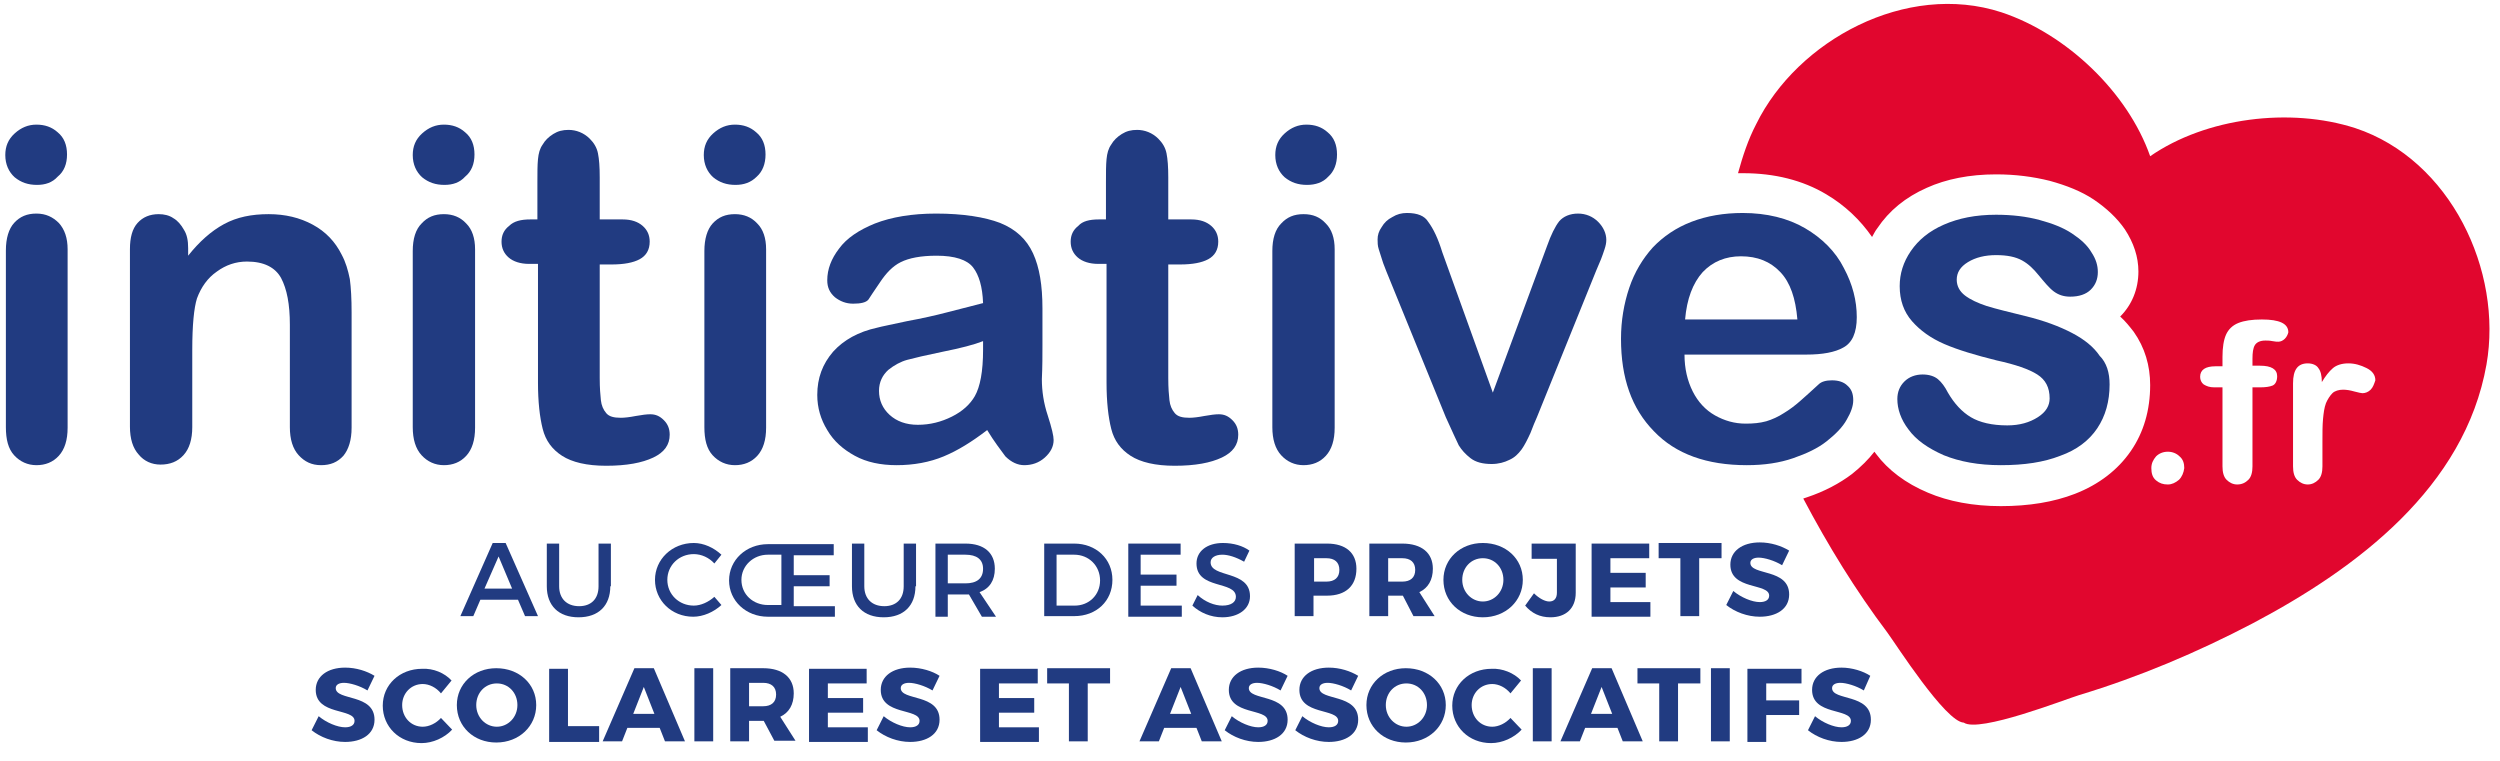
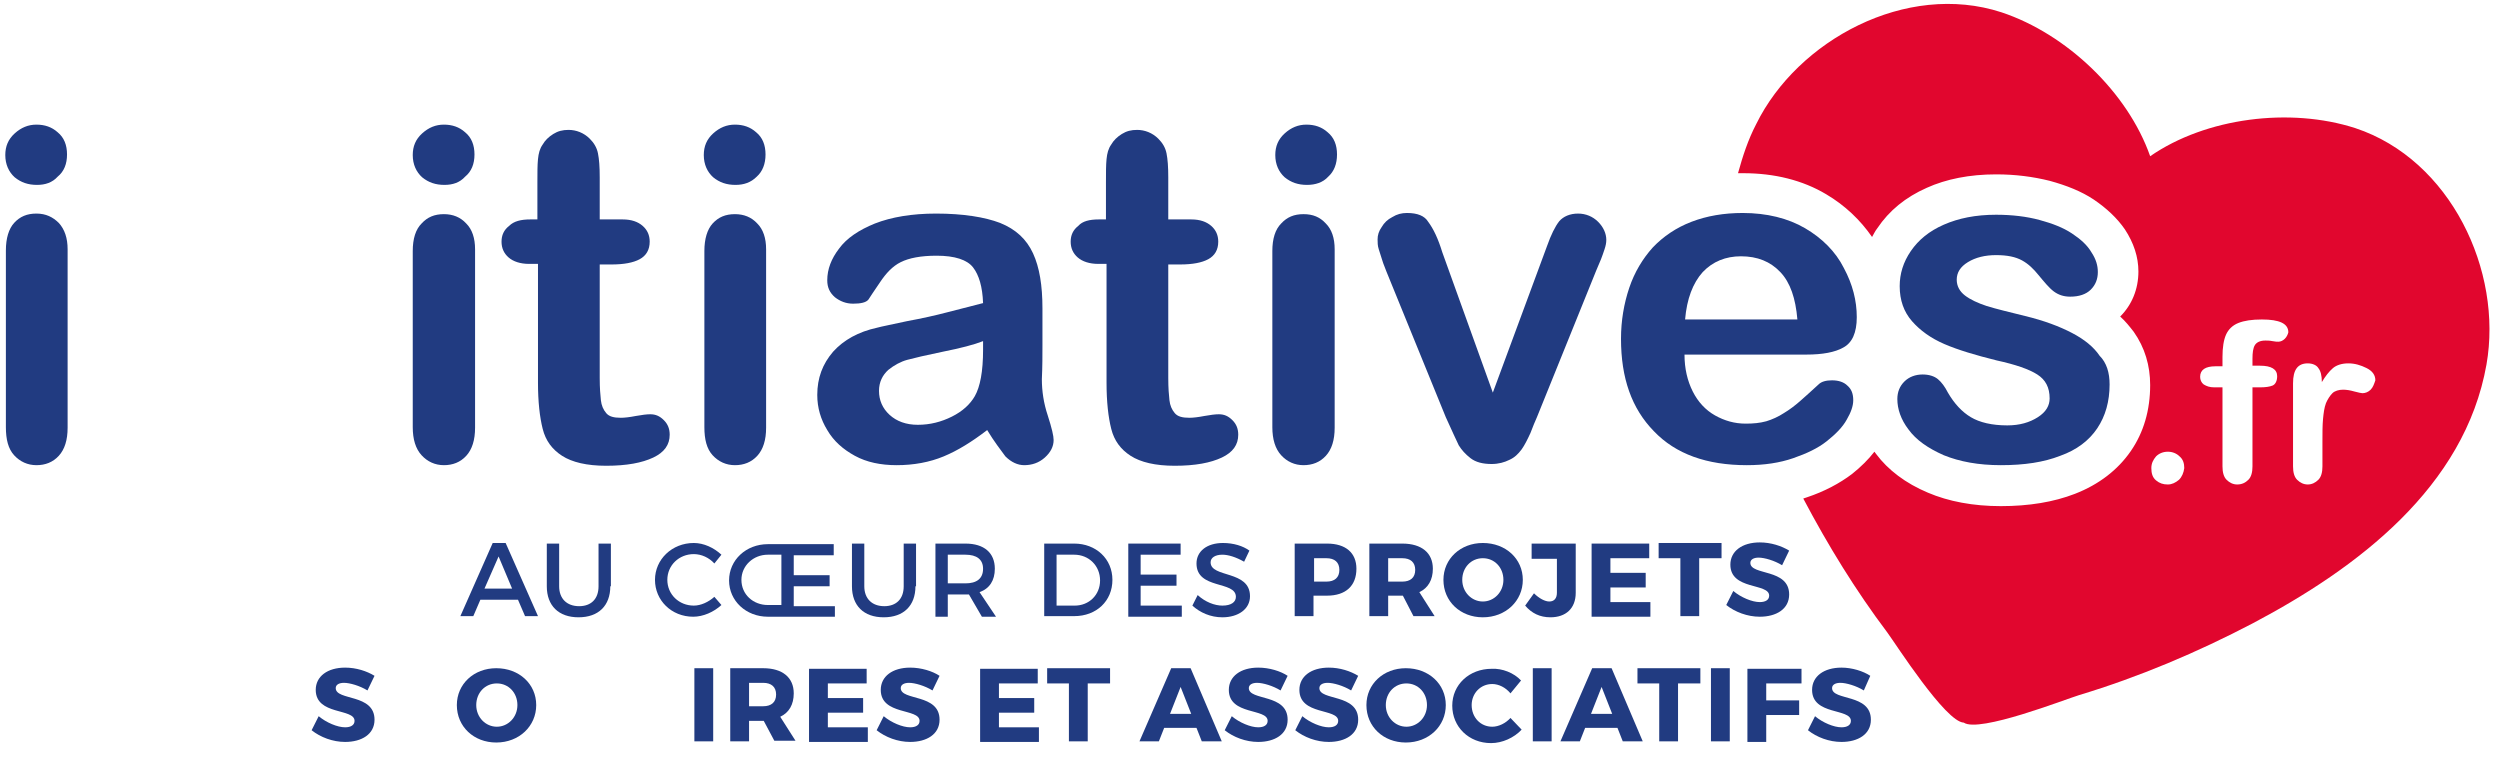
<svg xmlns="http://www.w3.org/2000/svg" width="289" height="88" viewBox="0 0 289 88" fill="none">
  <path d="M272.28 14.813C264.736 12.378 255.016 13.596 248.559 18.06C245.976 10.687 238.908 3.923 231.363 1.42C220.352 -2.164 207.778 4.667 203.021 14.34C202.069 16.166 201.457 18.06 200.914 20.022C201.117 20.022 201.321 20.022 201.525 20.022C205.128 20.022 208.39 20.833 211.109 22.457C213.284 23.742 215.051 25.433 216.41 27.394C216.614 27.056 216.75 26.718 217.022 26.38C218.381 24.351 220.284 22.795 222.731 21.713C224.974 20.698 227.693 20.157 230.752 20.157C232.994 20.157 235.034 20.427 236.937 20.901C238.908 21.442 240.607 22.118 242.034 23.065C243.53 24.08 244.753 25.23 245.637 26.515C246.656 28.071 247.2 29.694 247.2 31.385C247.2 33.414 246.452 35.241 245.093 36.593C245.704 37.135 246.18 37.743 246.656 38.352C247.947 40.178 248.559 42.275 248.559 44.507C248.559 47.416 247.811 49.986 246.316 52.151C244.821 54.315 242.646 56.006 239.859 57.088C237.412 58.035 234.558 58.509 231.295 58.509C228.101 58.509 225.246 57.968 222.867 56.953C220.284 55.871 218.245 54.315 216.886 52.489C216.818 52.421 216.75 52.286 216.682 52.218C216.002 53.098 215.119 53.977 214.099 54.789C212.672 55.871 210.905 56.818 208.866 57.494C208.73 57.562 208.594 57.562 208.458 57.63C211.313 63.041 214.507 68.249 218.177 73.119C219.129 74.404 224.906 83.468 227.013 83.536C228.78 84.753 238.772 80.83 240.335 80.357C247.268 78.26 253.997 75.419 260.454 72.037C272.484 65.679 284.922 56.344 287.437 42.14C289.34 31.317 283.291 18.466 272.28 14.813ZM251.89 55.465C251.482 55.803 251.074 56.006 250.598 56.006C250.054 56.006 249.647 55.871 249.239 55.533C248.831 55.194 248.695 54.721 248.695 54.112C248.695 53.571 248.899 53.165 249.239 52.759C249.579 52.421 250.054 52.218 250.598 52.218C251.142 52.218 251.618 52.421 251.958 52.759C252.365 53.098 252.501 53.571 252.501 54.112C252.433 54.653 252.229 55.127 251.89 55.465ZM264.124 39.164C263.92 39.367 263.648 39.502 263.376 39.502C263.24 39.502 263.036 39.502 262.696 39.434C262.357 39.367 262.085 39.367 261.881 39.367C261.269 39.367 260.861 39.57 260.657 39.908C260.454 40.246 260.386 40.787 260.386 41.464V42.275H261.269C262.561 42.275 263.24 42.681 263.24 43.493C263.24 44.034 263.036 44.44 262.696 44.575C262.357 44.71 261.881 44.778 261.269 44.778H260.386V53.909C260.386 54.586 260.25 55.127 259.91 55.465C259.57 55.803 259.162 56.006 258.618 56.006C258.143 56.006 257.735 55.803 257.395 55.465C257.055 55.127 256.919 54.586 256.919 53.909V44.778H255.968C255.424 44.778 255.084 44.643 254.744 44.44C254.472 44.237 254.336 43.899 254.336 43.56C254.336 42.749 254.948 42.343 256.104 42.343H256.919V41.261C256.919 40.178 257.055 39.299 257.327 38.69C257.599 38.081 258.075 37.608 258.754 37.337C259.434 37.067 260.318 36.932 261.473 36.932C263.512 36.932 264.532 37.405 264.532 38.42C264.464 38.69 264.328 38.961 264.124 39.164ZM274.047 45.048C273.775 45.319 273.435 45.454 273.096 45.454C272.96 45.454 272.688 45.387 272.144 45.251C271.668 45.116 271.26 45.048 270.853 45.048C270.377 45.048 269.901 45.184 269.629 45.454C269.357 45.725 269.085 46.131 268.882 46.604C268.678 47.145 268.61 47.754 268.542 48.431C268.474 49.175 268.474 50.054 268.474 51.068V53.909C268.474 54.586 268.338 55.127 267.998 55.465C267.658 55.803 267.25 56.006 266.775 56.006C266.299 56.006 265.891 55.803 265.551 55.465C265.211 55.127 265.075 54.586 265.075 53.909V44.304C265.075 42.749 265.619 42.005 266.775 42.005C267.318 42.005 267.794 42.208 267.998 42.546C268.27 42.884 268.406 43.425 268.406 44.169C268.814 43.493 269.221 42.952 269.697 42.546C270.105 42.208 270.717 42.005 271.464 42.005C272.212 42.005 272.892 42.208 273.571 42.546C274.251 42.884 274.591 43.358 274.591 43.966C274.455 44.372 274.319 44.778 274.047 45.048Z" fill="#E1062E" />
  <path d="M55.53 69.331L54.714 71.225H53.219L56.957 62.77H58.452L62.191 71.225H60.695L59.88 69.331H55.53ZM57.637 64.326L56.005 68.046H59.2L57.637 64.326Z" fill="#213B81" />
  <path d="M70.551 67.775C70.551 70.008 69.191 71.36 66.88 71.36C64.57 71.36 63.21 70.008 63.21 67.775V62.838H64.638V67.775C64.638 69.196 65.521 70.075 66.948 70.075C68.308 70.075 69.191 69.264 69.191 67.775V62.838H70.619V67.775H70.551Z" fill="#213B81" />
  <path d="M83.397 64.123L82.581 65.138C81.969 64.461 81.086 64.055 80.202 64.055C78.503 64.055 77.144 65.341 77.144 67.031C77.144 68.722 78.503 70.008 80.202 70.008C81.018 70.008 81.901 69.602 82.581 68.993L83.397 69.94C82.513 70.752 81.29 71.293 80.134 71.293C77.619 71.293 75.716 69.399 75.716 67.031C75.716 64.664 77.687 62.77 80.202 62.77C81.358 62.77 82.513 63.311 83.397 64.123Z" fill="#213B81" />
  <path d="M96.514 71.293H88.766C86.251 71.293 84.28 69.466 84.28 67.099C84.28 64.732 86.251 62.905 88.766 62.905H96.379V64.191H91.757V66.49H95.903V67.775H91.757V70.075H96.514V71.293ZM90.329 64.123H88.766C87.067 64.123 85.708 65.408 85.708 67.031C85.708 68.722 87.067 69.94 88.766 69.94H90.329V64.123Z" fill="#213B81" />
  <path d="M105.826 67.775C105.826 70.008 104.467 71.36 102.156 71.36C99.845 71.36 98.486 70.008 98.486 67.775V62.838H99.913V67.775C99.913 69.196 100.797 70.075 102.224 70.075C103.583 70.075 104.467 69.264 104.467 67.775V62.838H105.894V67.775H105.826Z" fill="#213B81" />
  <path d="M112.011 68.722C111.875 68.722 111.739 68.722 111.603 68.722H109.564V71.293H108.137V62.838H111.603C113.778 62.838 115.002 63.92 115.002 65.746C115.002 67.099 114.39 68.046 113.235 68.452L115.138 71.293H113.506L112.011 68.722ZM111.603 67.437C112.895 67.437 113.642 66.896 113.642 65.746C113.642 64.664 112.895 64.123 111.603 64.123H109.564V67.437H111.603Z" fill="#213B81" />
  <path d="M124.178 62.838C126.692 62.838 128.595 64.596 128.595 67.031C128.595 69.466 126.76 71.225 124.178 71.225H120.711V62.838H124.178ZM122.139 70.008H124.246C125.877 70.008 127.168 68.79 127.168 67.099C127.168 65.408 125.877 64.123 124.178 64.123H122.139V70.008Z" fill="#213B81" />
  <path d="M131.858 64.123V66.423H136.004V67.708H131.858V70.008H136.616V71.293H130.43V62.838H136.48V64.123H131.858Z" fill="#213B81" />
  <path d="M144.432 63.65L143.82 64.935C142.869 64.394 141.985 64.123 141.305 64.123C140.49 64.123 139.946 64.461 139.946 65.002C139.946 66.829 144.5 65.882 144.5 68.925C144.5 70.413 143.141 71.361 141.305 71.361C139.946 71.361 138.723 70.819 137.839 70.008L138.451 68.79C139.334 69.602 140.422 70.008 141.305 70.008C142.325 70.008 142.869 69.602 142.869 68.993C142.869 67.099 138.315 68.181 138.315 65.138C138.315 63.717 139.538 62.77 141.373 62.77C142.597 62.77 143.684 63.108 144.432 63.65Z" fill="#213B81" />
  <path d="M153.404 62.838C155.579 62.838 156.802 63.92 156.802 65.746C156.802 67.708 155.579 68.858 153.404 68.858H151.841V71.225H149.666V62.838H153.404ZM151.908 67.234H153.336C154.287 67.234 154.831 66.761 154.831 65.882C154.831 65.002 154.287 64.529 153.336 64.529H151.908V67.234Z" fill="#213B81" />
  <path d="M162.172 68.858H160.472V71.225H158.297V62.838H162.104C164.347 62.838 165.638 63.92 165.638 65.746C165.638 67.031 165.094 67.978 164.075 68.452L165.842 71.225H163.395L162.172 68.858ZM162.104 67.234C163.055 67.234 163.599 66.761 163.599 65.882C163.599 65.002 163.055 64.529 162.104 64.529H160.472V67.234H162.104Z" fill="#213B81" />
  <path d="M176.037 67.031C176.037 69.466 174.066 71.361 171.415 71.361C168.832 71.361 166.861 69.534 166.861 67.031C166.861 64.596 168.832 62.77 171.415 62.77C174.066 62.77 176.037 64.596 176.037 67.031ZM169.036 67.031C169.036 68.452 170.124 69.534 171.415 69.534C172.707 69.534 173.794 68.452 173.794 67.031C173.794 65.611 172.775 64.529 171.415 64.529C170.056 64.529 169.036 65.611 169.036 67.031Z" fill="#213B81" />
  <path d="M182.154 68.52C182.154 70.346 180.999 71.36 179.231 71.36C178.008 71.36 177.056 70.887 176.309 70.008L177.328 68.587C177.94 69.196 178.62 69.534 179.096 69.534C179.639 69.534 179.979 69.196 179.979 68.52V64.596H177.056V62.838H182.154V68.52Z" fill="#213B81" />
  <path d="M186.164 64.529V66.22H190.242V67.911H186.164V69.602H190.786V71.293H183.989V62.838H190.65V64.529H186.164Z" fill="#213B81" />
  <path d="M196.427 64.529V71.225H194.252V64.529H191.738V62.77H199.01V64.529H196.427Z" fill="#213B81" />
  <path d="M206.827 63.65L206.011 65.341C205.127 64.799 203.972 64.461 203.292 64.461C202.748 64.461 202.341 64.664 202.341 65.07C202.341 66.558 206.827 65.679 206.827 68.722C206.827 70.413 205.331 71.293 203.428 71.293C202.001 71.293 200.573 70.752 199.554 69.94L200.37 68.317C201.253 69.061 202.545 69.602 203.428 69.602C204.108 69.602 204.516 69.331 204.516 68.858C204.516 67.37 200.03 68.249 200.03 65.273C200.03 63.717 201.389 62.703 203.428 62.703C204.72 62.703 205.943 63.108 206.827 63.65Z" fill="#213B81" />
  <path d="M43.295 78.124L42.48 79.816C41.596 79.274 40.441 78.936 39.761 78.936C39.217 78.936 38.81 79.139 38.81 79.545C38.81 81.033 43.295 80.154 43.295 83.198C43.295 84.888 41.8 85.768 39.897 85.768C38.47 85.768 37.042 85.227 36.023 84.415L36.839 82.792C37.722 83.536 39.014 84.077 39.897 84.077C40.577 84.077 40.985 83.806 40.985 83.333C40.985 81.845 36.499 82.724 36.499 79.748C36.499 78.192 37.858 77.177 39.897 77.177C41.188 77.177 42.412 77.583 43.295 78.124Z" fill="#213B81" />
-   <path d="M52.199 78.666L50.976 80.154C50.432 79.477 49.617 79.072 48.869 79.072C47.51 79.072 46.49 80.154 46.49 81.507C46.49 82.927 47.51 84.009 48.869 84.009C49.617 84.009 50.432 83.603 50.976 82.995L52.267 84.347C51.384 85.294 50.024 85.903 48.733 85.903C46.15 85.903 44.247 84.009 44.247 81.574C44.247 79.139 46.218 77.313 48.801 77.313C50.092 77.245 51.384 77.786 52.199 78.666Z" fill="#213B81" />
  <path d="M61.987 81.507C61.987 83.942 60.016 85.835 57.365 85.835C54.782 85.835 52.811 84.009 52.811 81.507C52.811 79.071 54.782 77.245 57.365 77.245C60.016 77.245 61.987 79.071 61.987 81.507ZM55.054 81.507C55.054 82.927 56.142 84.009 57.433 84.009C58.724 84.009 59.812 82.927 59.812 81.507C59.812 80.086 58.792 79.004 57.433 79.004C56.074 79.004 55.054 80.086 55.054 81.507Z" fill="#213B81" />
-   <path d="M69.259 83.942V85.768H63.482V77.313H65.657V83.942H69.259Z" fill="#213B81" />
-   <path d="M72.522 84.144L71.91 85.7H69.667L73.338 77.245H75.581L79.183 85.7H76.872L76.26 84.144H72.522ZM74.425 79.41L73.202 82.521H75.648L74.425 79.41Z" fill="#213B81" />
  <path d="M80.27 85.7V77.245H82.445V85.7H80.27Z" fill="#213B81" />
  <path d="M88.29 83.333H86.591V85.7H84.416V77.245H88.222C90.465 77.245 91.757 78.327 91.757 80.154C91.757 81.439 91.213 82.386 90.194 82.859L91.961 85.632H89.514L88.29 83.333ZM88.222 81.642C89.174 81.642 89.718 81.168 89.718 80.289C89.718 79.41 89.174 78.936 88.222 78.936H86.591V81.642H88.222Z" fill="#213B81" />
  <path d="M95.699 79.004V80.695H99.777V82.386H95.699V84.077H100.321V85.768H93.524V77.313H100.185V79.004H95.699Z" fill="#213B81" />
  <path d="M108.613 78.124L107.797 79.816C106.913 79.274 105.758 78.936 105.078 78.936C104.535 78.936 104.127 79.139 104.127 79.545C104.127 81.033 108.613 80.154 108.613 83.198C108.613 84.888 107.117 85.768 105.214 85.768C103.787 85.768 102.36 85.227 101.34 84.415L102.156 82.792C103.039 83.536 104.331 84.077 105.214 84.077C105.894 84.077 106.302 83.806 106.302 83.333C106.302 81.845 101.816 82.724 101.816 79.748C101.816 78.192 103.175 77.177 105.214 77.177C106.506 77.177 107.797 77.583 108.613 78.124Z" fill="#213B81" />
  <path d="M115.477 79.004V80.695H119.556V82.386H115.477V84.077H120.099V85.768H113.302V77.313H119.963V79.004H115.477Z" fill="#213B81" />
  <path d="M125.741 79.004V85.7H123.566V79.004H121.051V77.245H128.324V79.004H125.741Z" fill="#213B81" />
  <path d="M134.577 84.144L133.965 85.7H131.722L135.392 77.245H137.635L141.237 85.7H138.927L138.315 84.144H134.577ZM136.48 79.41L135.256 82.521H137.703L136.48 79.41Z" fill="#213B81" />
  <path d="M148.85 78.124L148.034 79.816C147.151 79.274 145.995 78.936 145.315 78.936C144.772 78.936 144.364 79.139 144.364 79.545C144.364 81.033 148.85 80.154 148.85 83.198C148.85 84.888 147.354 85.768 145.451 85.768C144.024 85.768 142.597 85.227 141.577 84.415L142.393 82.792C143.276 83.536 144.568 84.077 145.451 84.077C146.131 84.077 146.539 83.806 146.539 83.333C146.539 81.845 142.053 82.724 142.053 79.748C142.053 78.192 143.412 77.177 145.451 77.177C146.743 77.177 148.034 77.583 148.85 78.124Z" fill="#213B81" />
  <path d="M157.006 78.124L156.19 79.816C155.307 79.274 154.151 78.936 153.472 78.936C152.928 78.936 152.52 79.139 152.52 79.545C152.52 81.033 157.006 80.154 157.006 83.198C157.006 84.888 155.511 85.768 153.608 85.768C152.18 85.768 150.753 85.227 149.733 84.415L150.549 82.792C151.433 83.536 152.724 84.077 153.608 84.077C154.287 84.077 154.695 83.806 154.695 83.333C154.695 81.845 150.209 82.724 150.209 79.748C150.209 78.192 151.569 77.177 153.608 77.177C154.899 77.177 156.122 77.583 157.006 78.124Z" fill="#213B81" />
  <path d="M167.133 81.507C167.133 83.942 165.162 85.835 162.511 85.835C159.929 85.835 157.958 84.009 157.958 81.507C157.958 79.071 159.929 77.245 162.511 77.245C165.162 77.245 167.133 79.071 167.133 81.507ZM160.2 81.507C160.2 82.927 161.288 84.009 162.579 84.009C163.871 84.009 164.958 82.927 164.958 81.507C164.958 80.086 163.939 79.004 162.579 79.004C161.22 79.004 160.2 80.086 160.2 81.507Z" fill="#213B81" />
  <path d="M175.833 78.666L174.61 80.154C174.066 79.477 173.25 79.072 172.503 79.072C171.143 79.072 170.124 80.154 170.124 81.507C170.124 82.927 171.143 84.009 172.503 84.009C173.25 84.009 174.066 83.603 174.61 82.995L175.901 84.347C175.017 85.294 173.658 85.903 172.367 85.903C169.784 85.903 167.881 84.009 167.881 81.574C167.881 79.139 169.852 77.313 172.435 77.313C173.658 77.245 175.018 77.786 175.833 78.666Z" fill="#213B81" />
  <path d="M177.193 85.7V77.245H179.368V85.7H177.193Z" fill="#213B81" />
  <path d="M183.242 84.144L182.63 85.7H180.387L184.057 77.245H186.3L189.902 85.7H187.592L186.98 84.144H183.242ZM185.145 79.41L183.921 82.521H186.368L185.145 79.41Z" fill="#213B81" />
  <path d="M193.981 79.004V85.7H191.806V79.004H189.291V77.245H196.563V79.004H193.981Z" fill="#213B81" />
  <path d="M197.787 85.7V77.245H199.962V85.7H197.787Z" fill="#213B81" />
  <path d="M204.176 79.004V80.965H207.982V82.656H204.176V85.768H202.001V77.313H208.254V79.004H204.176Z" fill="#213B81" />
  <path d="M216.206 78.124L215.458 79.816C214.575 79.274 213.419 78.936 212.74 78.936C212.196 78.936 211.788 79.139 211.788 79.545C211.788 81.033 216.274 80.154 216.274 83.198C216.274 84.888 214.779 85.768 212.876 85.768C211.448 85.768 210.021 85.227 209.001 84.415L209.817 82.792C210.701 83.536 211.992 84.077 212.876 84.077C213.555 84.077 213.963 83.806 213.963 83.333C213.963 81.845 209.477 82.724 209.477 79.748C209.477 78.192 210.837 77.177 212.876 77.177C214.099 77.177 215.39 77.583 216.206 78.124Z" fill="#213B81" />
  <path d="M4.282 21.374C3.263 21.374 2.447 21.104 1.699 20.495C1.02 19.886 0.612 19.007 0.612 17.925C0.612 16.91 0.952 16.098 1.699 15.422C2.447 14.745 3.263 14.407 4.214 14.407C5.166 14.407 5.981 14.678 6.661 15.287C7.409 15.895 7.748 16.775 7.748 17.857C7.748 18.939 7.409 19.819 6.661 20.427C6.049 21.104 5.234 21.374 4.282 21.374ZM7.816 28.815V49.445C7.816 50.865 7.477 51.948 6.797 52.692C6.117 53.436 5.234 53.774 4.214 53.774C3.195 53.774 2.311 53.368 1.631 52.624C0.952 51.88 0.68 50.798 0.68 49.377V28.95C0.68 27.53 1.02 26.447 1.631 25.771C2.311 25.027 3.127 24.689 4.214 24.689C5.302 24.689 6.117 25.095 6.797 25.771C7.477 26.515 7.816 27.53 7.816 28.815Z" fill="#213B81" />
-   <path d="M21.75 28.68V29.559C23.041 27.935 24.401 26.718 25.896 25.906C27.391 25.095 29.09 24.756 31.061 24.756C32.965 24.756 34.664 25.162 36.159 25.974C37.654 26.786 38.742 27.935 39.489 29.424C39.965 30.303 40.237 31.25 40.441 32.264C40.577 33.279 40.645 34.564 40.645 36.12V49.445C40.645 50.865 40.305 51.948 39.693 52.692C39.014 53.436 38.198 53.774 37.111 53.774C36.023 53.774 35.208 53.368 34.528 52.624C33.848 51.88 33.508 50.798 33.508 49.377V37.54C33.508 35.173 33.169 33.414 32.489 32.129C31.809 30.912 30.518 30.235 28.547 30.235C27.255 30.235 26.1 30.641 25.08 31.385C23.993 32.129 23.245 33.211 22.769 34.496C22.43 35.579 22.226 37.54 22.226 40.449V49.377C22.226 50.798 21.886 51.88 21.206 52.624C20.526 53.368 19.643 53.706 18.555 53.706C17.536 53.706 16.652 53.3 16.041 52.556C15.361 51.812 15.021 50.73 15.021 49.31V28.815C15.021 27.462 15.293 26.447 15.905 25.771C16.516 25.095 17.332 24.756 18.351 24.756C18.963 24.756 19.575 24.892 20.051 25.23C20.526 25.5 20.934 25.974 21.274 26.583C21.614 27.124 21.75 27.8 21.75 28.68Z" fill="#213B81" />
  <path d="M51.384 21.374C50.364 21.374 49.549 21.104 48.801 20.495C48.121 19.886 47.714 19.007 47.714 17.925C47.714 16.91 48.053 16.098 48.801 15.422C49.549 14.745 50.364 14.407 51.316 14.407C52.267 14.407 53.083 14.678 53.763 15.287C54.51 15.895 54.85 16.775 54.85 17.857C54.85 18.939 54.51 19.819 53.763 20.427C53.151 21.104 52.335 21.374 51.384 21.374ZM54.918 28.815V49.445C54.918 50.865 54.578 51.948 53.899 52.692C53.219 53.436 52.336 53.774 51.316 53.774C50.296 53.774 49.413 53.368 48.733 52.624C48.053 51.88 47.714 50.798 47.714 49.377V29.018C47.714 27.597 48.053 26.515 48.733 25.839C49.413 25.095 50.228 24.756 51.316 24.756C52.336 24.756 53.219 25.095 53.899 25.839C54.578 26.515 54.918 27.53 54.918 28.815Z" fill="#213B81" />
  <path d="M61.307 25.365H62.123V21.104C62.123 19.954 62.123 19.075 62.191 18.398C62.259 17.722 62.395 17.181 62.735 16.707C63.006 16.234 63.414 15.828 63.958 15.49C64.502 15.151 65.046 15.016 65.725 15.016C66.609 15.016 67.492 15.354 68.172 16.031C68.648 16.504 68.988 17.045 69.124 17.722C69.26 18.398 69.328 19.277 69.328 20.495V25.365H71.978C72.998 25.365 73.745 25.636 74.289 26.109C74.833 26.583 75.105 27.191 75.105 27.935C75.105 28.882 74.697 29.559 73.949 29.965C73.202 30.37 72.114 30.573 70.687 30.573H69.328V43.696C69.328 44.846 69.395 45.657 69.463 46.266C69.531 46.875 69.735 47.348 70.075 47.754C70.415 48.16 70.959 48.295 71.774 48.295C72.182 48.295 72.794 48.227 73.474 48.092C74.221 47.957 74.765 47.889 75.173 47.889C75.784 47.889 76.26 48.092 76.736 48.566C77.212 49.039 77.416 49.58 77.416 50.257C77.416 51.407 76.804 52.286 75.513 52.895C74.221 53.503 72.454 53.842 70.075 53.842C67.832 53.842 66.133 53.436 64.978 52.692C63.822 51.948 63.074 50.933 62.735 49.58C62.395 48.227 62.191 46.469 62.191 44.237V30.506H61.171C60.152 30.506 59.336 30.235 58.792 29.762C58.249 29.288 57.977 28.679 57.977 27.935C57.977 27.191 58.249 26.583 58.86 26.109C59.404 25.568 60.22 25.365 61.307 25.365Z" fill="#213B81" />
  <path d="M85.028 21.374C84.009 21.374 83.193 21.104 82.445 20.495C81.766 19.886 81.358 19.007 81.358 17.925C81.358 16.91 81.698 16.098 82.445 15.422C83.193 14.745 84.009 14.407 84.96 14.407C85.912 14.407 86.727 14.678 87.407 15.287C88.155 15.895 88.495 16.775 88.495 17.857C88.495 18.939 88.155 19.819 87.475 20.427C86.795 21.104 85.98 21.374 85.028 21.374ZM151.093 21.374C150.074 21.374 149.258 21.104 148.51 20.495C147.831 19.886 147.423 19.007 147.423 17.925C147.423 16.91 147.763 16.098 148.51 15.422C149.258 14.745 150.074 14.407 151.025 14.407C151.977 14.407 152.792 14.678 153.472 15.287C154.22 15.895 154.559 16.775 154.559 17.857C154.559 18.939 154.22 19.819 153.54 20.427C152.928 21.104 152.045 21.374 151.093 21.374ZM88.562 28.815V49.445C88.562 50.865 88.223 51.948 87.543 52.692C86.863 53.436 85.98 53.774 84.96 53.774C83.941 53.774 83.057 53.368 82.377 52.624C81.698 51.88 81.426 50.798 81.426 49.377V29.018C81.426 27.597 81.766 26.515 82.377 25.839C83.057 25.095 83.873 24.756 84.96 24.756C85.98 24.756 86.863 25.095 87.543 25.839C88.223 26.515 88.562 27.53 88.562 28.815Z" fill="#213B81" />
  <path d="M114.118 49.716C112.351 51.068 110.72 52.083 109.089 52.759C107.457 53.436 105.622 53.774 103.651 53.774C101.816 53.774 100.185 53.436 98.826 52.692C97.466 51.948 96.379 51.001 95.631 49.716C94.883 48.498 94.476 47.145 94.476 45.657C94.476 43.696 95.087 42.072 96.311 40.652C97.534 39.299 99.233 38.352 101.408 37.879C101.884 37.743 102.972 37.54 104.807 37.135C106.642 36.796 108.137 36.458 109.429 36.12C110.72 35.782 112.079 35.444 113.643 35.038C113.575 33.144 113.167 31.791 112.487 30.912C111.807 30.032 110.38 29.559 108.273 29.559C106.438 29.559 105.079 29.829 104.127 30.303C103.175 30.776 102.428 31.588 101.748 32.603C101.068 33.617 100.593 34.294 100.389 34.632C100.117 34.97 99.505 35.105 98.622 35.105C97.806 35.105 97.126 34.835 96.515 34.361C95.903 33.82 95.631 33.211 95.631 32.4C95.631 31.114 96.107 29.897 96.99 28.747C97.874 27.53 99.301 26.583 101.136 25.839C103.04 25.095 105.418 24.689 108.205 24.689C111.332 24.689 113.846 25.095 115.614 25.771C117.449 26.515 118.672 27.665 119.42 29.288C120.167 30.912 120.507 33.008 120.507 35.646C120.507 37.337 120.507 38.758 120.507 39.908C120.507 41.058 120.507 42.41 120.439 43.831C120.439 45.184 120.643 46.604 121.119 48.025C121.595 49.513 121.799 50.392 121.799 50.865C121.799 51.61 121.459 52.286 120.779 52.895C120.1 53.504 119.284 53.774 118.4 53.774C117.653 53.774 116.905 53.436 116.225 52.759C115.682 52.015 114.934 51.068 114.118 49.716ZM113.643 39.434C112.623 39.84 111.06 40.246 109.021 40.652C107.05 41.058 105.622 41.396 104.875 41.599C104.127 41.802 103.379 42.208 102.7 42.749C102.02 43.357 101.612 44.169 101.612 45.184C101.612 46.266 102.02 47.213 102.836 47.957C103.651 48.701 104.739 49.107 106.098 49.107C107.525 49.107 108.817 48.769 110.04 48.16C111.264 47.551 112.147 46.739 112.691 45.792C113.303 44.71 113.643 42.952 113.643 40.449V39.434Z" fill="#213B81" />
  <path d="M127.032 25.365H127.848V21.104C127.848 19.954 127.848 19.075 127.916 18.398C127.984 17.722 128.12 17.181 128.46 16.707C128.731 16.234 129.139 15.828 129.683 15.49C130.227 15.151 130.77 15.016 131.45 15.016C132.334 15.016 133.217 15.354 133.897 16.031C134.373 16.504 134.713 17.045 134.849 17.722C134.984 18.398 135.052 19.277 135.052 20.495V25.365H137.703C138.723 25.365 139.47 25.636 140.014 26.109C140.558 26.583 140.83 27.191 140.83 27.935C140.83 28.882 140.422 29.559 139.674 29.965C138.927 30.37 137.839 30.573 136.412 30.573H135.052V43.696C135.052 44.846 135.12 45.657 135.188 46.266C135.256 46.875 135.46 47.348 135.8 47.754C136.14 48.16 136.684 48.295 137.499 48.295C137.907 48.295 138.519 48.227 139.199 48.092C139.946 47.957 140.49 47.889 140.898 47.889C141.509 47.889 141.985 48.092 142.461 48.566C142.937 49.039 143.141 49.58 143.141 50.257C143.141 51.407 142.529 52.286 141.238 52.895C139.946 53.503 138.179 53.842 135.8 53.842C133.557 53.842 131.858 53.436 130.703 52.692C129.547 51.948 128.799 50.933 128.46 49.58C128.12 48.227 127.916 46.469 127.916 44.237V30.506H126.964C125.945 30.506 125.129 30.235 124.585 29.762C124.042 29.288 123.77 28.679 123.77 27.935C123.77 27.191 124.042 26.583 124.653 26.109C125.129 25.568 125.945 25.365 127.032 25.365Z" fill="#213B81" />
  <path d="M154.287 28.815V49.445C154.287 50.865 153.948 51.948 153.268 52.692C152.588 53.436 151.705 53.774 150.685 53.774C149.666 53.774 148.782 53.368 148.102 52.624C147.423 51.88 147.083 50.798 147.083 49.377V29.018C147.083 27.597 147.423 26.515 148.102 25.839C148.782 25.095 149.598 24.756 150.685 24.756C151.773 24.756 152.588 25.095 153.268 25.839C153.948 26.515 154.287 27.53 154.287 28.815Z" fill="#213B81" />
  <path d="M166.726 29.153L172.571 45.387L178.824 28.477C179.3 27.124 179.776 26.177 180.251 25.568C180.727 25.027 181.475 24.689 182.426 24.689C183.31 24.689 184.126 25.027 184.737 25.636C185.349 26.244 185.689 26.988 185.689 27.733C185.689 28.071 185.621 28.409 185.485 28.815C185.349 29.221 185.213 29.627 185.077 29.965C184.941 30.303 184.737 30.776 184.533 31.25L177.669 48.228C177.465 48.701 177.193 49.31 176.921 50.054C176.581 50.798 176.241 51.474 175.901 51.948C175.494 52.489 175.086 52.895 174.474 53.165C173.93 53.436 173.251 53.639 172.435 53.639C171.416 53.639 170.6 53.436 169.988 52.962C169.377 52.489 168.969 52.015 168.629 51.474C168.357 50.933 167.881 49.851 167.134 48.228L160.269 31.385C160.133 30.979 159.929 30.573 159.793 30.1C159.657 29.694 159.521 29.221 159.385 28.815C159.249 28.409 159.249 28.003 159.249 27.665C159.249 27.191 159.385 26.718 159.725 26.244C159.997 25.771 160.405 25.365 160.948 25.095C161.492 24.756 162.036 24.621 162.648 24.621C163.871 24.621 164.687 24.959 165.095 25.636C165.706 26.447 166.25 27.597 166.726 29.153Z" fill="#213B81" />
  <path d="M208.798 40.99H194.728C194.728 42.613 195.068 44.034 195.68 45.251C196.292 46.469 197.175 47.416 198.263 48.025C199.35 48.633 200.506 48.972 201.797 48.972C202.681 48.972 203.428 48.904 204.176 48.701C204.856 48.498 205.603 48.16 206.215 47.754C206.895 47.348 207.506 46.875 208.05 46.401C208.594 45.928 209.342 45.251 210.225 44.44C210.565 44.102 211.109 43.966 211.788 43.966C212.536 43.966 213.148 44.169 213.556 44.575C214.031 44.981 214.235 45.522 214.235 46.266C214.235 46.942 213.963 47.686 213.488 48.498C213.012 49.377 212.196 50.189 211.177 51.001C210.157 51.812 208.866 52.421 207.303 52.962C205.739 53.504 203.972 53.774 201.933 53.774C197.311 53.774 193.709 52.489 191.194 49.851C188.611 47.213 187.388 43.696 187.388 39.164C187.388 37.067 187.728 35.105 188.339 33.279C188.951 31.453 189.903 29.897 191.058 28.612C192.282 27.327 193.777 26.312 195.544 25.636C197.311 24.959 199.282 24.621 201.457 24.621C204.244 24.621 206.691 25.23 208.662 26.38C210.633 27.53 212.196 29.085 213.148 30.979C214.167 32.873 214.643 34.767 214.643 36.661C214.643 38.487 214.099 39.637 213.08 40.178C212.128 40.719 210.701 40.99 208.798 40.99ZM194.796 36.932H207.778C207.574 34.497 206.963 32.67 205.807 31.453C204.652 30.235 203.157 29.627 201.253 29.627C199.486 29.627 197.991 30.235 196.835 31.453C195.68 32.738 195 34.564 194.796 36.932Z" fill="#213B81" />
  <path d="M243.869 44.44C243.869 46.401 243.394 48.092 242.442 49.513C241.491 50.933 240.063 52.015 238.16 52.692C236.257 53.436 234.014 53.774 231.295 53.774C228.713 53.774 226.538 53.368 224.702 52.624C222.867 51.812 221.508 50.865 220.624 49.648C219.741 48.498 219.333 47.281 219.333 46.131C219.333 45.319 219.605 44.643 220.149 44.102C220.692 43.56 221.44 43.29 222.256 43.29C223.003 43.29 223.615 43.493 224.023 43.831C224.431 44.169 224.838 44.71 225.178 45.387C225.926 46.672 226.809 47.619 227.829 48.227C228.849 48.836 230.276 49.175 232.043 49.175C233.47 49.175 234.626 48.836 235.577 48.227C236.529 47.619 236.937 46.875 236.937 46.063C236.937 44.778 236.461 43.898 235.509 43.29C234.558 42.681 232.995 42.14 230.82 41.666C228.373 41.058 226.334 40.449 224.77 39.773C223.207 39.096 221.984 38.217 221.032 37.135C220.081 36.052 219.605 34.7 219.605 33.076C219.605 31.656 220.013 30.303 220.896 29.018C221.78 27.733 223.003 26.718 224.702 25.974C226.402 25.23 228.373 24.824 230.752 24.824C232.587 24.824 234.286 25.027 235.781 25.433C237.277 25.839 238.5 26.312 239.519 26.988C240.539 27.665 241.287 28.341 241.762 29.153C242.306 29.965 242.51 30.709 242.51 31.453C242.51 32.264 242.238 32.941 241.694 33.482C241.151 34.023 240.335 34.294 239.316 34.294C238.568 34.294 237.956 34.091 237.412 33.685C236.869 33.279 236.325 32.603 235.645 31.791C235.102 31.114 234.49 30.506 233.742 30.1C232.995 29.694 232.043 29.491 230.752 29.491C229.46 29.491 228.373 29.762 227.489 30.303C226.606 30.844 226.198 31.52 226.198 32.332C226.198 33.076 226.538 33.685 227.149 34.158C227.761 34.632 228.645 35.038 229.664 35.376C230.752 35.714 232.179 36.052 234.082 36.526C236.325 37.067 238.092 37.743 239.519 38.487C240.947 39.231 242.034 40.111 242.714 41.125C243.53 41.937 243.869 43.087 243.869 44.44Z" fill="#213B81" />
</svg>